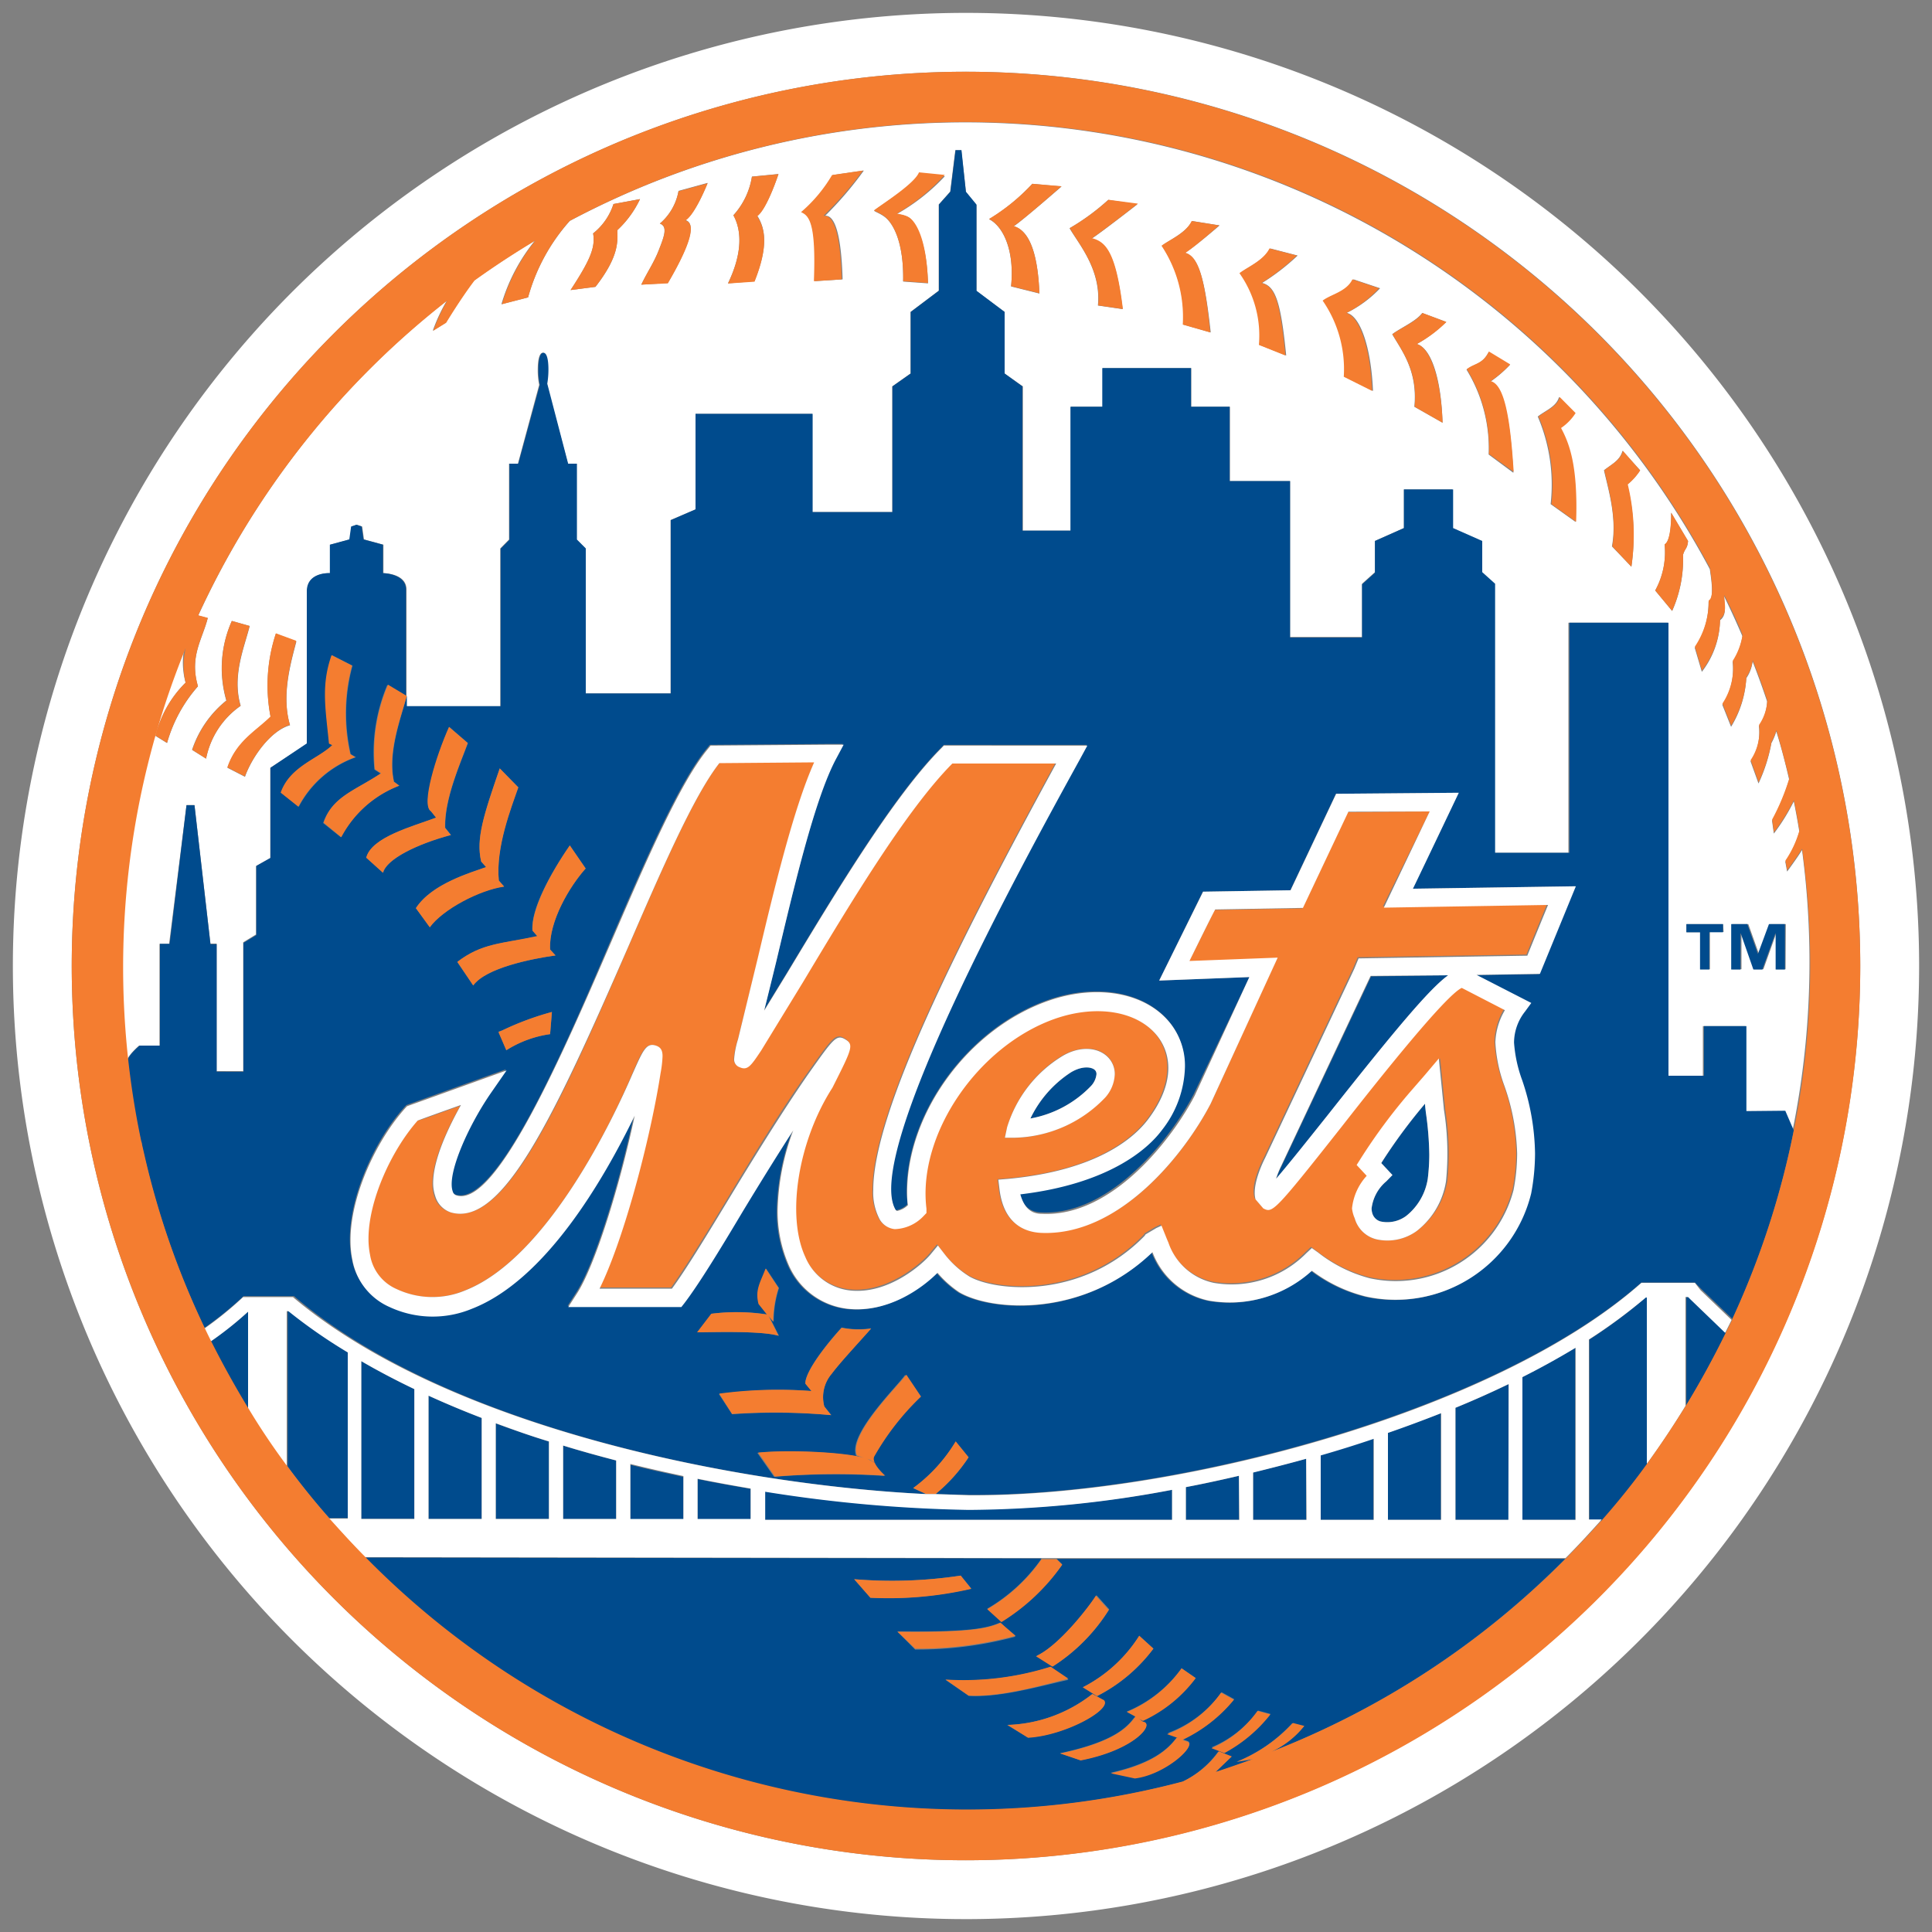
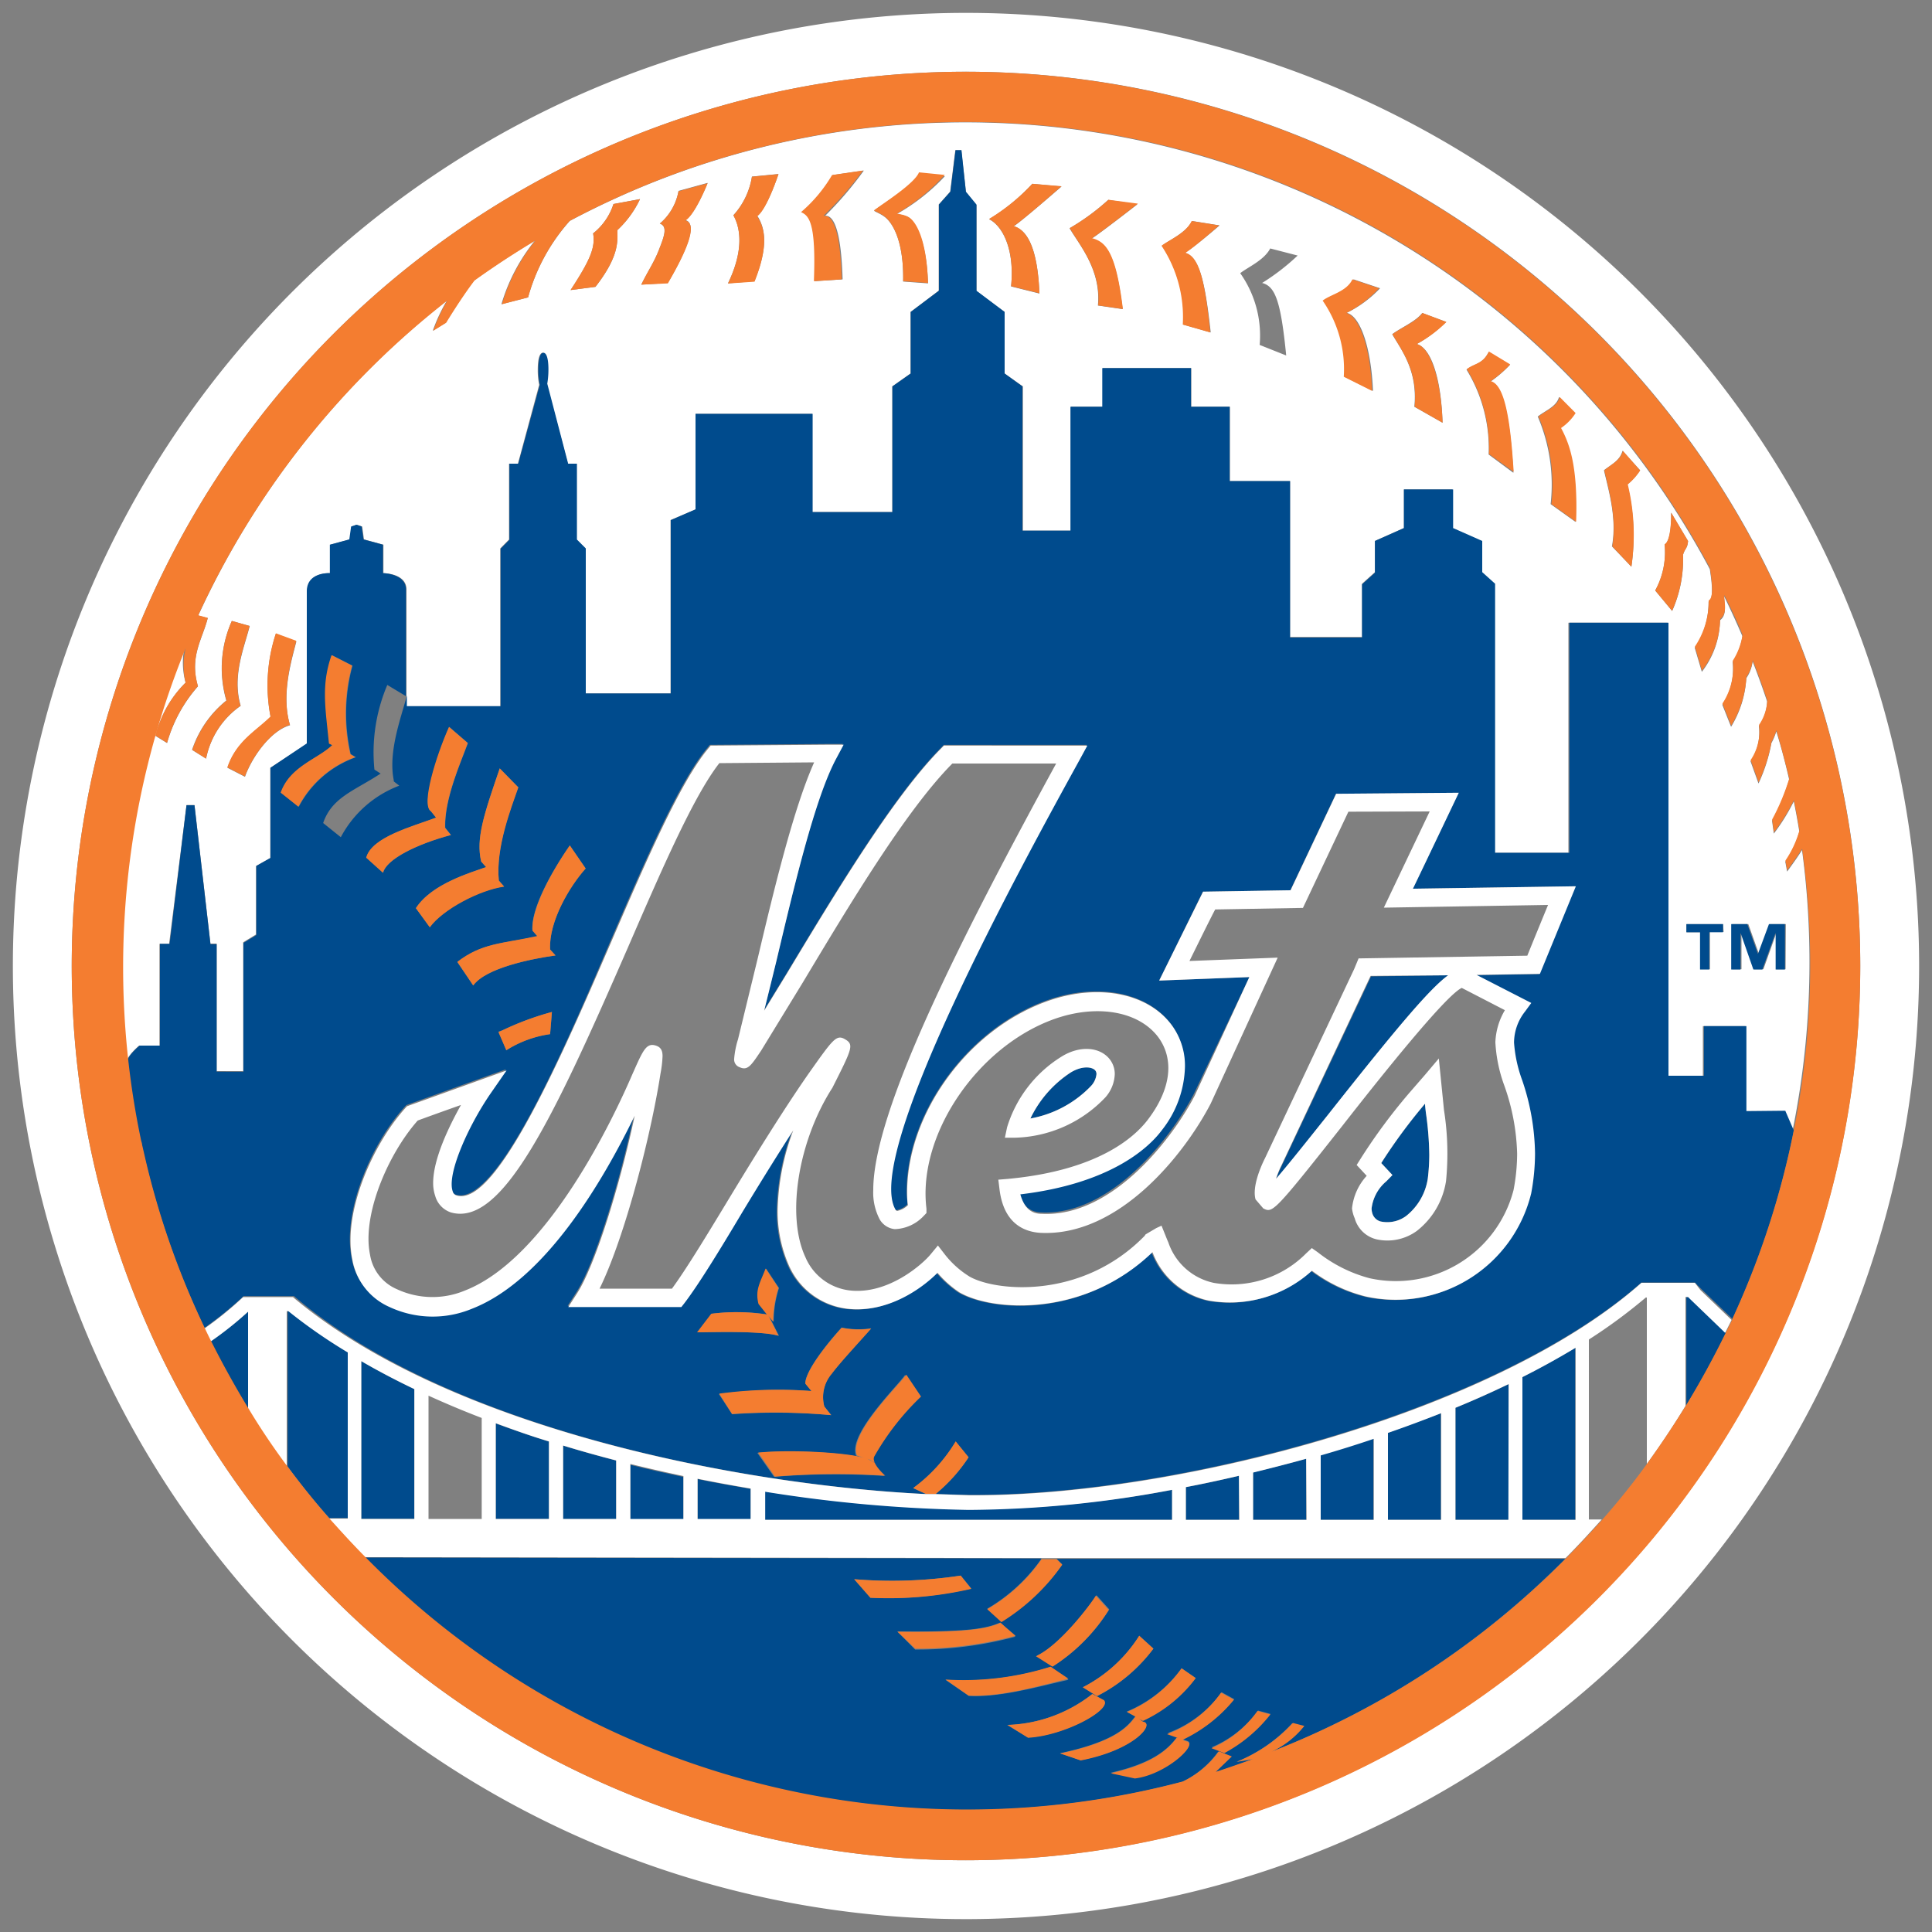
<svg xmlns="http://www.w3.org/2000/svg" id="Layer_1" data-name="Layer 1" viewBox="0 0 150 150">
  <rect x="0" y="0" width="150" height="150" fill="#808080" stroke="none" />
  <defs>
    <style>.cls-1{fill:#fff;}.cls-2{fill:#f47d30;}.cls-3{fill:#004b8d;}</style>
  </defs>
  <path class="cls-1" d="M139.91,66c-.43.69-1.16,1.67-1.16,1.67l-.14-.76a8.1,8.1,0,0,0,1.09-2.34c-.13-.79-.27-1.57-.43-2.35a15.5,15.5,0,0,1-1.55,2.5l-.14-1a17.17,17.17,0,0,0,1.33-3.19c-.29-1.26-.61-2.51-1-3.74a4.56,4.56,0,0,1-.38.91,12.8,12.8,0,0,1-1,3.13l-.62-1.72a4,4,0,0,0,.65-2.73,3.66,3.66,0,0,0,.64-1.91c-.35-1.05-.73-2.1-1.13-3.12a2.87,2.87,0,0,1-.49,1.31,8.07,8.07,0,0,1-1.18,3.77l-.68-1.71a5,5,0,0,0,.8-3.32,5.18,5.18,0,0,0,.76-2c-.45-1.05-.92-2.08-1.42-3.1,0,.59.27,1.42-.32,1.86a6.7,6.7,0,0,1-1.41,4l-.55-1.86a6.27,6.27,0,0,0,1.07-3.58c.47-.24.19-1.88.1-2.53A65.49,65.49,0,0,0,44.24,17.15,14.82,14.82,0,0,0,41,23.09l-2.07.53a14.2,14.2,0,0,1,2.65-5l1.79-1a66.77,66.77,0,0,0-6.57,4.16c-1.08,1.42-2.2,3.28-2.2,3.28l-1,.62a13.07,13.07,0,0,1,1.1-2.35A66,66,0,0,0,15.39,47.79l.74.2c-.41,1.64-1.44,3-.76,5.3a11.29,11.29,0,0,0-2.4,4.4l-.89-.55A8.62,8.62,0,0,1,14.41,53a5.81,5.81,0,0,1-.08-2.78,65.59,65.59,0,0,0-3.47,38.21q-.62-3-1-6c-.05-.41.94-1.25.94-1.25h1.58v-7.9h.75L14.48,62.5l.62,0,1.24,10.76h.48v9.9h2.06v-10l1-.61V67.24l1.1-.62v-7l2.88-1.89V45.91c0-1.52,1.79-1.41,1.79-1.41V42.29l1.51-.41.14-1,.41-.14.41.14.14,1,1.51.41V44.5s1.79,0,1.79,1.27v9.06h7.28V42.58l.68-.69V36h.69l1.65-6.12a5.5,5.5,0,0,1-.11-1.18c0-.94.18-1.31.39-1.31s.39.37.39,1.31a6.75,6.75,0,0,1-.09,1.09L44.09,36h.68v5.91l.69.69V53.84h6.6V40.38L54,39.55V32.13h9.07v7.62h6.2V30l1.42-1V24.22l2.19-1.65V15.88l.89-1,.4-3.22h.46L75,14.92l.82,1v6.69L78,24.22V29l1.42,1V41.2h3.73V31.58h2.47v-3h6.87v3h3v5.77h4.67v12.1h5.59V45.32l1-.9V42l2.25-1v-3h3.76v3L115,42v2.47l1,.9V66.21h5.77V48.35h7.69V83.52h2.75V79.67h3.3v6.6h3l.66,1.53A65.76,65.76,0,0,0,139.91,66ZM16,58.9l-1.09-.68a8.25,8.25,0,0,1,2.66-3.83A9,9,0,0,1,18,48.21l1.39.39c-.41,1.65-1.39,3.87-.7,6.2A6.54,6.54,0,0,0,16,58.9Zm6.52-2.59c-1.51.42-2.95,2.46-3.5,4l-1.36-.7c.69-2.06,2.25-2.85,3.35-3.95a12.83,12.83,0,0,1,.41-6.46l1.59.61C22.59,51.43,21.83,54,22.52,56.31ZM47.93,17.87c0,.83.18,2-1.7,4.4l-1.93.25c1.56-2.37,1.93-3.33,1.75-4.4a4.77,4.77,0,0,0,1.58-2.28l2.06-.38A7.93,7.93,0,0,1,47.93,17.87Zm5.29-.78c1,.27,0,2.54-1.37,4.88l-2.06.13c.52-1.06,1-1.76,1.36-2.68s.74-1.84.08-2.06a4.31,4.31,0,0,0,1.45-2.54l2.26-.62S54,16.61,53.22,17.09Zm5.36,4.74L56.52,22c1.1-2.27,1.1-4.06.42-5.29a5.8,5.8,0,0,0,1.44-3l2.06-.2s-.9,2.75-1.65,3.23C59.41,17.71,59.68,19.08,58.58,21.83Zm6.84-.14-2.16.14c.13-4.47-.39-5.08-1-5.36a11.36,11.36,0,0,0,2.41-2.88l2.4-.35a27.49,27.49,0,0,1-3,3.51C64.35,16.75,65.28,16.75,65.42,21.69Zm4.22-5.08c.26.07.8.11,1.06.39s1.24,1.43,1.35,5l-1.93-.14c.06-3.11-.8-4.53-1.41-5-.34-.27-.74-.4-.85-.5.62-.48,3.16-2.06,3.5-2.88l2,.2A15.56,15.56,0,0,1,69.64,16.61ZM80.7,22.79l-2.2-.55c.28-2.81-.62-4.67-1.71-5.22a15.68,15.68,0,0,0,3.36-2.75l2.27.21s-3,2.61-3.71,3.09C79.74,17.85,80.56,19.22,80.7,22.79ZM87.16,24l-1.92-.28c.27-2.81-1.52-4.81-2.2-6a17.51,17.51,0,0,0,3-2.2l2.27.34s-2.82,2.2-3.57,2.68C85.79,18.81,86.61,19.49,87.16,24ZM94,25.81l-2.13-.61a10,10,0,0,0-1.65-6.12c.62-.48,1.85-1,2.34-1.92l2.13.34S92.79,19.15,92,19.63C93.07,19.91,93.55,21.69,94,25.81Zm4-3.84c1,.27,1.44,1.37,1.86,5.63l-2.06-.82a8.38,8.38,0,0,0-1.51-5.57c.61-.48,1.85-1,2.33-1.92l2.13.55A17.19,17.19,0,0,1,97.94,22Zm6.6,2.33c1,.28,1.85,2.61,2,6.05l-2.2-1.1a9.35,9.35,0,0,0-1.64-5.91c.61-.48,1.85-.69,2.33-1.65l2.06.69A9.06,9.06,0,0,1,104.54,24.3ZM112,32.82l-2.19-1.24c.27-2.81-1-4.39-1.72-5.63.62-.48,1.85-1,2.33-1.65l1.86.69A10.22,10.22,0,0,1,110,26.71C111.07,27,111.89,29.25,112,32.82Zm3.58,2.47a11.69,11.69,0,0,0-1.72-6.59c.62-.48,1.24-.41,1.72-1.37l1.65,1a9.41,9.41,0,0,1-1.51,1.3c1,.28,1.51,2.68,1.78,7.08Zm6.73,5.22-1.92-1.37a13.43,13.43,0,0,0-1-6.8c.61-.48,1.44-.76,1.65-1.51l1.23,1.24a4,4,0,0,1-1.17,1.16C121.85,34.54,122.47,36.26,122.33,40.51ZM126.66,44l-1.51-1.58c.41-2.2-.28-4.4-.62-5.91.62-.48,1.24-.76,1.44-1.51l1.37,1.51a4.73,4.73,0,0,1-1,1.1A16.67,16.67,0,0,1,126.66,44Zm3.16,3.43-1.31-1.58a6.17,6.17,0,0,0,.73-3.58c.54-.28.51-2.17.51-2.46l1.31,2.2c-.05.6-.23.52-.39,1.07A9.79,9.79,0,0,1,129.82,47.45Zm4,24.93h-1.06v2.89H132V72.38h-1.06v-.63h2.84Zm4.81,2.89h-.72v-2.8h0l-1,2.8h-.7l-1-2.8h0v2.8h-.72V71.75h1.25l.82,2.3h0l.86-2.3h1.23Z" />
  <path class="cls-1" d="M75,1a74,74,0,1,0,74,74A74,74,0,0,0,75,1Zm0,143.43A69.43,69.43,0,1,1,144.43,75,69.51,69.51,0,0,1,75,144.43Z" />
  <path class="cls-2" d="M131.06,42l-1.31-2.2c0,.29,0,2.18-.51,2.46a6.17,6.17,0,0,1-.73,3.58l1.31,1.58a9.79,9.79,0,0,0,.85-4.35C130.83,42.55,131,42.63,131.06,42Z" />
  <path class="cls-2" d="M127.34,36.53,126,35c-.2.75-.82,1-1.44,1.51.34,1.51,1,3.71.62,5.91L126.66,44a16.67,16.67,0,0,0-.28-6.39A4.73,4.73,0,0,0,127.34,36.53Z" />
  <path class="cls-2" d="M122.33,32.07l-1.23-1.24c-.21.75-1,1-1.65,1.51a13.43,13.43,0,0,1,1,6.8l1.92,1.37c.14-4.25-.48-6-1.17-7.28A4,4,0,0,0,122.33,32.07Z" />
  <path class="cls-2" d="M115.74,29.59a9.41,9.41,0,0,0,1.51-1.3l-1.65-1c-.48,1-1.1.89-1.72,1.37a11.69,11.69,0,0,1,1.72,6.59l1.92,1.38C117.25,32.27,116.77,29.87,115.74,29.59Z" />
  <path class="cls-2" d="M110.44,24.3c-.48.69-1.71,1.17-2.33,1.65.69,1.24,2,2.82,1.72,5.63L112,32.82c-.13-3.57-1-5.84-2-6.11A10.22,10.22,0,0,0,112.3,25Z" />
  <path class="cls-2" d="M102.69,23.34a9.35,9.35,0,0,1,1.64,5.91l2.2,1.1c-.14-3.44-1-5.77-2-6.05a9.06,9.06,0,0,0,2.54-1.92L105,21.69C104.54,22.65,103.3,22.86,102.69,23.34Z" />
-   <path class="cls-2" d="M96.23,21.21a8.38,8.38,0,0,1,1.51,5.57l2.06.82c-.42-4.26-.82-5.36-1.86-5.63a17.19,17.19,0,0,0,2.75-2.13l-2.13-.55C98.08,20.25,96.84,20.73,96.23,21.21Z" />
  <path class="cls-2" d="M92.52,17.16c-.49,1-1.72,1.44-2.34,1.92a10,10,0,0,1,1.65,6.12l2.13.61c-.41-4.12-.89-5.9-1.93-6.18.76-.48,2.62-2.13,2.62-2.13Z" />
  <path class="cls-2" d="M86.06,15.51a17.51,17.51,0,0,1-3,2.2c.68,1.23,2.47,3.23,2.2,6l1.92.28c-.55-4.54-1.37-5.22-2.4-5.5.75-.48,3.57-2.68,3.57-2.68Z" />
  <path class="cls-2" d="M80.15,14.27A15.68,15.68,0,0,1,76.79,17c1.09.55,2,2.41,1.71,5.22l2.2.55c-.14-3.57-1-4.94-2-5.22.76-.48,3.71-3.09,3.71-3.09Z" />
  <path class="cls-2" d="M67.86,16.33c.11.1.51.23.85.5.61.5,1.47,1.92,1.41,5l1.93.14c-.11-3.57-1-4.71-1.35-5s-.8-.32-1.06-.39a15.56,15.56,0,0,0,3.71-3l-2-.2C71,14.27,68.48,15.85,67.86,16.33Z" />
  <path class="cls-2" d="M60.44,13.52l-2.06.2a5.8,5.8,0,0,1-1.44,3c.68,1.23.68,3-.42,5.29l2.06-.14c1.1-2.75.83-4.12.21-5.08C59.54,16.27,60.44,13.52,60.44,13.52Z" />
  <path class="cls-2" d="M67,13.24l-2.4.35a11.36,11.36,0,0,1-2.41,2.88c.65.28,1.17.89,1,5.36l2.16-.14c-.14-4.94-1.07-4.94-1.41-4.94A27.49,27.49,0,0,0,67,13.24Z" />
-   <path class="cls-2" d="M51.23,17.36c.66.22.33,1-.08,2.06S50.31,21,49.79,22.1L51.85,22c1.37-2.34,2.4-4.61,1.37-4.88.76-.48,1.72-2.89,1.72-2.89l-2.26.62A4.31,4.31,0,0,1,51.23,17.36Z" />
+   <path class="cls-2" d="M51.23,17.36c.66.22.33,1-.08,2.06S50.31,21,49.79,22.1L51.85,22c1.37-2.34,2.4-4.61,1.37-4.88.76-.48,1.72-2.89,1.72-2.89l-2.26.62A4.31,4.31,0,0,1,51.23,17.36" />
  <path class="cls-2" d="M46.05,18.12c.18,1.07-.19,2-1.75,4.4l1.93-.25c1.88-2.43,1.72-3.57,1.7-4.4a7.93,7.93,0,0,0,1.76-2.41l-2.06.38A4.77,4.77,0,0,1,46.05,18.12Z" />
  <path class="cls-2" d="M18.67,54.8c-.69-2.33.29-4.55.7-6.2L18,48.21a9,9,0,0,0-.41,6.18,8.25,8.25,0,0,0-2.66,3.83L16,58.9A6.54,6.54,0,0,1,18.67,54.8Z" />
  <path class="cls-2" d="M21.42,49.17A12.83,12.83,0,0,0,21,55.63c-1.1,1.1-2.66,1.89-3.35,3.95l1.36.7c.55-1.51,2-3.55,3.5-4-.69-2.33.07-4.88.49-6.53Z" />
-   <path class="cls-3" d="M33.27,117.93H37.4v-7.84c-1.41-.54-2.79-1.12-4.13-1.73Z" />
  <path class="cls-3" d="M28.05,117.92h4.12V107.85c-1.42-.68-2.8-1.4-4.12-2.17Z" />
  <path class="cls-3" d="M131.13,100.7h-.2v8.42q1.66-2.75,3.08-5.64l-2.69-2.59Z" />
  <path class="cls-3" d="M82.47,121.45a16,16,0,0,1-4.72,4.45l-1.1-1A13.3,13.3,0,0,0,80.87,121l-52.55-.07a65.49,65.49,0,0,0,63.47,17.41A7.36,7.36,0,0,0,94.58,136l1,.4-1.25,1.2c1-.3,1.94-.63,2.9-1l-1.24.2a12,12,0,0,0,4.33-3l.89.23a7,7,0,0,1-2.55,2,65.73,65.73,0,0,0,22.86-15l-39.5,0Zm-14.89,2.6-1.26-1.44a35.59,35.59,0,0,0,8.27-.28l.82,1A28.58,28.58,0,0,1,67.58,124.05Zm2.09,2.61c5.88.07,7-.28,8-.69l1.17,1.1a29.21,29.21,0,0,1-7.79,1Zm5.53,5-1.79-1.24a22.47,22.47,0,0,0,8.16-1l1.38,1C80.75,130.91,77.67,131.81,75.2,131.67Zm3,2.27a11.2,11.2,0,0,0,6.59-2.4l.89.48c.69.68-3,2.74-5.89,2.88Zm19.44-1.13,1,.27a11.36,11.36,0,0,1-3.57,3l-1-.41A8.48,8.48,0,0,0,97.67,132.81Zm-2.82-1.43,1,.55a11.5,11.5,0,0,1-4,3.12l.37.13c.83.27-1.7,2.58-4.06,2.86l-1.87-.4c3.23-.74,4.4-1.8,5.11-2.74l.11,0-.8-.34A8.94,8.94,0,0,0,94.85,131.38Zm-3.11-1.86,1.1.76a10.68,10.68,0,0,1-4.1,3.32l-.32-.18.32.25c1,.13-.57,2.18-4.83,3l-1.59-.54c4.47-.95,5.3-2.17,5.85-2.86l-.67-.37A9.88,9.88,0,0,0,91.74,129.52ZM88.45,127l1.1,1a12.56,12.56,0,0,1-4.38,3.69l-1.1-.69A11.22,11.22,0,0,0,88.45,127Zm-3.33-3.16,1,1.11a14.08,14.08,0,0,1-4.37,4.42l-1.24-.83C82.26,127.75,84.58,124.73,85.12,123.87Z" />
-   <path class="cls-3" d="M127.82,100.7A41.13,41.13,0,0,1,123.4,104v14.09h1q1.88-2.13,3.54-4.43V100.7Z" />
  <path class="cls-3" d="M84.72,84.3a1.57,1.57,0,0,0,.41-.9.44.44,0,0,0-.1-.3c-.23-.26-1-.39-1.89.16A8.8,8.8,0,0,0,80,86.84,8.62,8.62,0,0,0,84.72,84.3Z" />
  <path class="cls-3" d="M27,105a40.34,40.34,0,0,1-4.53-3.22h-.13v12.08c1,1.39,2.1,2.74,3.23,4H27Z" />
  <path class="cls-3" d="M118.17,118h4.13V104.64c-1.31.79-2.68,1.55-4.13,2.28Z" />
  <path class="cls-3" d="M113,118h4.13V107.46c-1.33.64-2.71,1.26-4.13,1.84Z" />
  <path class="cls-3" d="M107.73,118h4.13v-8.28c-1.35.54-2.73,1-4.13,1.53Z" />
  <path class="cls-3" d="M16.33,104.16q1.35,2.7,2.93,5.27v-7.6A27,27,0,0,1,16.33,104.16Z" />
  <path class="cls-3" d="M135.59,86.27v-6.6h-3.3v3.85h-2.75V48.35h-7.69V66.21h-5.77V45.32l-1-.9V42l-2.26-1v-3H109v3l-2.25,1v2.47l-1,.9v4.13h-5.59V37.35H95.47V31.58h-3v-3H85.58v3H83.11V41.2H79.38V30L78,29V24.22l-2.19-1.65V15.88l-.82-1-.34-3.22h-.46l-.4,3.22-.89,1v6.69l-2.19,1.65V29l-1.42,1v9.76h-6.2V32.13H54v7.42l-1.92.83V53.84h-6.6V42.58l-.69-.69V36h-.68l-1.62-6.21a6.75,6.75,0,0,0,.09-1.09c0-.94-.17-1.31-.39-1.31s-.39.37-.39,1.31a5.5,5.5,0,0,0,.11,1.18L40.24,36h-.69v5.91l-.68.69V54.83H31.59V54c-.42,1.65-1.5,4.4-1,6.66l-.17-.11L31,61a8.56,8.56,0,0,0-4.54,4l-1.37-1.1c.68-2,2.42-2.5,4.46-3.84l-.48-.31a13.38,13.38,0,0,1,1-6.57l1.45.87V45.77c0-1.24-1.79-1.27-1.79-1.27V42.29l-1.51-.41-.14-1-.41-.14-.41.14-.14,1-1.51.41V44.5s-1.79-.11-1.79,1.41V57.72L21,59.61v7l-1.1.62V72.6l-1,.61v10H16.82v-9.9h-.48L15.1,62.52l-.62,0L13.17,73.28h-.75v7.9H10.84s-1,.84-.94,1.25q.35,3.06,1,6c0,.12.05.23.08.35.07.35.15.7.23,1a64.42,64.42,0,0,0,4.67,13.31,27.48,27.48,0,0,0,2.87-2.31l.16-.15h3.92l.15.13C35.1,111,57.66,115.3,71.9,116l-1-.46a12.39,12.39,0,0,0,3.3-3.62l1,1.23A12.67,12.67,0,0,1,72.64,116l2.54.06c15.94.14,40.68-6.39,52.1-16.35l.16-.14h4.15l.51.52,2.41,2.31a64.91,64.91,0,0,0,4.76-14.63l-.66-1.53ZM23.2,62.63l-1.37-1.09c.68-2,2.85-2.61,4-3.69l-.25-.12c-.27-2.75-.62-4.52.2-6.86l1.59.81a14.15,14.15,0,0,0-.14,6.87l.41.24A8.06,8.06,0,0,0,23.2,62.63Zm18.14,9.62c-.14-1.65,1.4-4.45,2.9-6.61l1.23,1.79c-1.23,1.37-2.87,4.1-2.76,6.29l.42.46c-1.93.27-5.43,1-6.39,2.33l-1.23-1.8c1.92-1.5,3.41-1.43,6.21-2Zm1.51,6.32-.14,1.72a8.6,8.6,0,0,0-3.4,1.25l-.6-1.45L39,80A22.29,22.29,0,0,1,42.85,78.57ZM38.8,59.66l1.44,1.46c-.55,1.51-1.77,4.64-1.51,7.24l.41.46c-1.92.27-4.81,1.78-5.77,3.16l-1.08-1.47c1.23-1.91,4.33-2.78,5.45-3.19l-.38-.43C36.94,65.11,37.57,63.24,38.8,59.66Zm-4.93,3.82-.4-.5c-.78-.48.45-4.31,1.41-6.54l1.45,1.25c-.54,1.49-1.83,4.33-1.76,6.58l.45.56c-2.61.69-5,1.86-5.27,2.93l-1.3-1.17C28.83,65,32.07,64.16,33.87,63.48Zm25.06,37.76c-.28-1.1.13-1.65.55-2.75l1,1.51a8.48,8.48,0,0,0-.41,2.62l-.37-.46.78,1.55c-1.38-.41-5.22-.27-6.32-.27l1.1-1.44a15.54,15.54,0,0,1,4.36.06Zm-3.11,7A34.22,34.22,0,0,1,63,108l-.48-.59c0-.92,1.53-2.92,2.82-4.34a6.64,6.64,0,0,0,2.29.06c-1.19,1.34-2.39,2.62-3.06,3.51A2.8,2.8,0,0,0,64,109.2l.55.67a48.41,48.41,0,0,0-7.71-.07Zm12,4.84c-.29.46.76,1.44.84,1.51a58.23,58.23,0,0,0-8.56.07l-1.3-1.86c2.61-.27,7.62,0,8.6.55s.07,0,.07,0l-1-.33c-.68-1.64,3.25-5.45,3.8-6.27l1.14,1.7A20.31,20.31,0,0,0,67.86,113.06Zm51.67-37.45-4.92.08,4.25,2.18-.49.67a3.92,3.92,0,0,0-.85,2.41,10.56,10.56,0,0,0,.63,2.91,18.31,18.31,0,0,1,1,5.7,17,17,0,0,1-.3,3.1,10.82,10.82,0,0,1-12.83,8,11.55,11.55,0,0,1-4.19-2,9.45,9.45,0,0,1-8,2.32,6,6,0,0,1-4.38-3.76c-5.3,5.15-12.45,4.6-15,3.11h0a8.24,8.24,0,0,1-1.69-1.51c-1.21,1.18-3.88,3.15-7,2.79a5.69,5.69,0,0,1-4.57-3.43,10.41,10.41,0,0,1-.84-4.36,18.66,18.66,0,0,1,1.21-6.06C60.2,89.78,58.86,92,57.6,94c-1.85,3.06-3.45,5.7-4.53,7.11l-.22.28H44.07l.7-1.09c1.36-2.13,3.26-8.12,4.46-13.77-2.43,5-6.94,12.79-12.66,15a7.93,7.93,0,0,1-6.37-.14,4.94,4.94,0,0,1-2.89-3.67c-.76-3.64,1.55-9,4.12-11.79l.12-.13,7.73-2.78L38,84.88c-1.75,2.52-3.38,6.25-2.91,7.56a.43.43,0,0,0,.32.32c3.13.9,8.28-11,12-19.73,2.74-6.35,5.34-12.35,7.49-14.94l.21-.26,9.13-.07h1.2l-.56,1.05C63.27,61.93,61.6,69,60.25,74.68c0,0-.47,1.92-.92,3.73l1.75-2.86c3.7-6.14,8.29-13.79,12-17.51l.2-.21h11.1l-.57,1.05c-4.62,8.42-16.87,30.78-14.31,35,0,.07.08.08.1.08a1.67,1.67,0,0,0,.85-.45c0-.32-.06-.64-.06-1,0-6.12,4.78-12.71,11-14.88,3.89-1.35,7.74-.57,9.57,1.94a5.3,5.3,0,0,1,1,3.2,8.24,8.24,0,0,1-1.82,4.85c-1.19,1.59-4.26,4.24-11,5,.26.91.72,1.46,1.65,1.51,5.49.29,10.18-5.89,11.89-9.18L97,75.86,90,76.13l3.39-6.9,6.79-.11,3.54-7.49,9.52-.08s-2.82,5.92-3.56,7.45l12.62-.19Z" />
  <path class="cls-3" d="M99.09,91.52c1-1.16,2.53-3.11,4-4.93,5.35-6.78,7.91-9.81,9.36-10.87l-6,.09L99.49,90.56A7.08,7.08,0,0,0,99.09,91.52Z" />
  <path class="cls-3" d="M106.49,93.82a1.36,1.36,0,0,0,.05.36.93.93,0,0,0,.63.65,2.46,2.46,0,0,0,2-.42,4.58,4.58,0,0,0,1.68-2.88,15.79,15.79,0,0,0,.12-1.87,24.91,24.91,0,0,0-.27-3.31s0-.4-.06-.66a41.7,41.7,0,0,0-3.4,4.61l.87.93-.48.49A3.26,3.26,0,0,0,106.49,93.82Z" />
  <path class="cls-3" d="M48.94,118h4.12v-3.33c-1.37-.29-2.75-.6-4.12-.94Z" />
  <path class="cls-3" d="M38.49,117.93h4.13v-6c-1.39-.44-2.77-.91-4.13-1.41Z" />
  <path class="cls-3" d="M54.16,118h4.12V115.6c-1.36-.23-2.73-.48-4.12-.76Z" />
  <path class="cls-3" d="M43.72,117.94h4.12V113.4c-1.38-.36-2.76-.74-4.12-1.16Z" />
  <path class="cls-3" d="M102.51,118h4.12v-6.37c-1.35.46-2.73.89-4.12,1.29Z" />
  <path class="cls-3" d="M59.38,115.78V118L91,118v-2.33a86.27,86.27,0,0,1-15.8,1.52A111.26,111.26,0,0,1,59.38,115.78Z" />
  <path class="cls-3" d="M97.29,118h4.12v-4.75c-1.37.38-2.74.73-4.12,1.07Z" />
  <path class="cls-3" d="M92.07,118h4.12v-3.42c-1.37.32-2.75.62-4.12.88Z" />
  <path class="cls-2" d="M27.19,58.55a14.15,14.15,0,0,1,.14-6.87l-1.59-.81c-.82,2.34-.47,4.11-.2,6.86l.25.12c-1.11,1.08-3.28,1.64-4,3.69l1.37,1.09a8.06,8.06,0,0,1,4.4-3.84Z" />
-   <path class="cls-2" d="M29.11,59.72l.48.31c-2,1.34-3.78,1.8-4.46,3.84L26.5,65A8.56,8.56,0,0,1,31,61l-.59-.42.17.11c-.53-2.26.55-5,1-6.66l-1.45-.87A13.38,13.38,0,0,0,29.11,59.72Z" />
  <path class="cls-2" d="M35,64.83l-.45-.56c-.07-2.25,1.22-5.09,1.76-6.58l-1.45-1.25c-1,2.23-2.19,6.06-1.41,6.54l.4.5c-1.8.68-5,1.5-5.42,3.11l1.3,1.17C30,66.69,32.41,65.52,35,64.83Z" />
  <path class="cls-2" d="M37.74,67.32c-1.12.41-4.22,1.28-5.45,3.19L33.37,72c1-1.38,3.85-2.89,5.77-3.16l-.41-.46c-.26-2.6,1-5.73,1.51-7.24L38.8,59.66c-1.23,3.58-1.86,5.45-1.44,7.23Z" />
  <path class="cls-2" d="M39.31,81.54a8.6,8.6,0,0,1,3.4-1.25l.14-1.72A22.29,22.29,0,0,0,39,80l-.3.14Z" />
  <path class="cls-2" d="M36.74,76.51c1-1.37,4.46-2.06,6.39-2.33l-.42-.46c-.11-2.19,1.53-4.92,2.76-6.29l-1.23-1.79c-1.5,2.16-3,5-2.9,6.61l.38.42c-2.8.61-4.29.54-6.21,2Z" />
  <path class="cls-2" d="M55.22,102l-1.1,1.44c1.1,0,4.94-.14,6.32.27l-.78-1.55.37.46a8.48,8.48,0,0,1,.41-2.62l-1-1.51c-.42,1.1-.83,1.65-.55,2.75l.65.82A15.54,15.54,0,0,0,55.22,102Z" />
  <path class="cls-2" d="M64.52,109.87,64,109.2a2.8,2.8,0,0,1,.58-2.54c.67-.89,1.87-2.17,3.06-3.51a6.64,6.64,0,0,1-2.29-.06c-1.29,1.42-2.83,3.42-2.82,4.34L63,108a34.22,34.22,0,0,0-7.16.2l1,1.58A48.41,48.41,0,0,1,64.52,109.87Z" />
  <path class="cls-2" d="M66.54,113l1,.33s.9.54-.07,0-6-.82-8.6-.55l1.3,1.86a58.23,58.23,0,0,1,8.56-.07c-.08-.07-1.13-1-.84-1.51a20.31,20.31,0,0,1,3.62-4.63l-1.14-1.7C69.79,107.55,65.86,111.36,66.54,113Z" />
  <path class="cls-2" d="M75.2,113.14l-1-1.23a12.39,12.39,0,0,1-3.3,3.62l1,.46.74,0A12.67,12.67,0,0,0,75.2,113.14Z" />
  <path class="cls-2" d="M74.59,122.33a35.59,35.59,0,0,1-8.27.28l1.26,1.44a28.58,28.58,0,0,0,7.83-.69Z" />
  <path class="cls-2" d="M77.68,126c-1,.41-2.13.76-8,.69L71.06,128a29.21,29.21,0,0,0,7.79-1Z" />
  <path class="cls-2" d="M81.57,129.4a22.47,22.47,0,0,1-8.16,1l1.79,1.24c2.47.14,5.55-.76,7.75-1.31Z" />
  <path class="cls-2" d="M85.71,132l-.89-.48a11.2,11.2,0,0,1-6.59,2.4l1.59,1C82.7,134.76,86.4,132.7,85.71,132Z" />
  <path class="cls-2" d="M76.65,124.94l1.1,1a16,16,0,0,0,4.72-4.45l-.42-.43H80.87A13.3,13.3,0,0,1,76.65,124.94Z" />
  <path class="cls-2" d="M81.71,129.4A14.08,14.08,0,0,0,86.08,125l-1-1.11c-.54.86-2.86,3.88-4.65,4.7Z" />
  <path class="cls-2" d="M85.17,131.68A12.56,12.56,0,0,0,89.55,128l-1.1-1a11.22,11.22,0,0,1-4.38,4Z" />
  <path class="cls-2" d="M88.17,133.28c-.55.69-1.38,1.91-5.85,2.86l1.59.54c4.26-.83,5.79-2.88,4.83-3l-.32-.25.32.18a10.68,10.68,0,0,0,4.1-3.32l-1.1-.76a9.88,9.88,0,0,1-4.24,3.39Z" />
  <path class="cls-2" d="M91.46,134.94l-.11,0c-.71.94-1.88,2-5.11,2.74l1.87.4c2.36-.28,4.89-2.59,4.06-2.86l-.37-.13a11.5,11.5,0,0,0,4-3.12l-1-.55a8.94,8.94,0,0,1-4.19,3.22Z" />
  <path class="cls-2" d="M95.06,136.11a11.36,11.36,0,0,0,3.57-3l-1-.27a8.48,8.48,0,0,1-3.57,2.89Z" />
  <path class="cls-1" d="M131.59,99.6h-4.15l-.16.14c-11.42,10-36.16,16.49-52.1,16.35L72.64,116l-.74,0c-14.24-.69-36.8-5-49-15.16l-.15-.13H18.87l-.16.15a27.48,27.48,0,0,1-2.87,2.31c.16.34.32.67.49,1a27,27,0,0,0,2.93-2.33v7.6q1.43,2.29,3,4.45V101.8h.13A40.34,40.34,0,0,0,27,105v12.9H25.52c.9,1,1.84,2,2.8,3l52.55.07h1.18l39.5,0c1-1,1.91-2,2.81-3h-1V104a41.13,41.13,0,0,0,4.42-3.26h.08v12.92q1.6-2.19,3-4.5V100.7h.2l.19.19,2.69,2.59.5-1-2.41-2.31ZM32.17,117.93H28.05V105.68c1.32.77,2.7,1.49,4.12,2.17Zm5.23,0H33.27v-9.57c1.34.61,2.72,1.19,4.13,1.73Zm5.22,0H38.49V110.5c1.36.5,2.74,1,4.13,1.41Zm5.22,0H43.72v-5.7c1.36.42,2.74.8,4.12,1.16Zm5.22,0H48.94v-4.27c1.37.34,2.75.65,4.12.94Zm5.22,0H54.16v-3.12c1.39.28,2.76.53,4.12.76ZM91,118l-31.59,0v-2.18a111.26,111.26,0,0,0,15.79,1.41A86.27,86.27,0,0,0,91,115.67Zm5.22,0H92.07v-2.54c1.37-.26,2.75-.56,4.12-.88Zm5.22,0H97.29v-3.67c1.38-.34,2.75-.69,4.12-1.07Zm5.22,0h-4.12V113c1.39-.4,2.77-.83,4.12-1.29Zm5.23,0h-4.13v-6.75c1.4-.48,2.78-1,4.13-1.53Zm5.22,0H113V109.3c1.42-.58,2.8-1.2,4.13-1.84Zm5.22,0h-4.13V106.92c1.45-.73,2.82-1.49,4.13-2.28Z" />
  <path class="cls-2" d="M75,5.57A69.43,69.43,0,1,0,144.43,75,69.51,69.51,0,0,0,75,5.57Zm59.51,96.86-.5,1q-1.41,2.89-3.08,5.64-1.43,2.31-3,4.5t-3.54,4.43c-.9,1-1.84,2-2.81,3a65.73,65.73,0,0,1-22.86,15,7,7,0,0,0,2.55-2l-.89-.23a12,12,0,0,1-4.33,3l1.24-.2c-1,.35-1.92.68-2.9,1l1.25-1.2-1-.4a7.36,7.36,0,0,1-2.79,2.34,65.49,65.49,0,0,1-63.47-17.41c-1-1-1.9-2-2.8-3-1.13-1.29-2.21-2.64-3.23-4s-2.08-2.92-3-4.45q-1.57-2.57-2.93-5.27c-.17-.33-.33-.66-.49-1a64.42,64.42,0,0,1-4.67-13.31c-.08-.35-.16-.7-.23-1,0-.12-.06-.23-.08-.35a65.59,65.59,0,0,1,3.47-38.21A5.81,5.81,0,0,0,14.41,53a8.62,8.62,0,0,0-2.33,4.12l.89.55a11.29,11.29,0,0,1,2.4-4.4c-.68-2.33.35-3.66.76-5.3l-.74-.2A66,66,0,0,1,34.74,23.33a13.07,13.07,0,0,0-1.1,2.35l1-.62s1.12-1.86,2.2-3.28a66.77,66.77,0,0,1,6.57-4.16l-1.79,1a14.2,14.2,0,0,0-2.65,5L41,23.09a14.82,14.82,0,0,1,3.23-5.94,65.49,65.49,0,0,1,88.53,26.94c.09.65.37,2.29-.1,2.53a6.27,6.27,0,0,1-1.07,3.58l.55,1.86a6.7,6.7,0,0,0,1.41-4c.59-.44.32-1.27.32-1.86.5,1,1,2,1.42,3.1a5.18,5.18,0,0,1-.76,2,5,5,0,0,1-.8,3.32l.68,1.71a8.07,8.07,0,0,0,1.18-3.77,2.87,2.87,0,0,0,.49-1.31c.4,1,.78,2.07,1.13,3.12a3.66,3.66,0,0,1-.64,1.91,4,4,0,0,1-.65,2.73l.62,1.72a12.8,12.8,0,0,0,1-3.13,4.56,4.56,0,0,0,.38-.91c.36,1.23.68,2.48,1,3.74a17.17,17.17,0,0,1-1.33,3.19l.14,1a15.5,15.5,0,0,0,1.55-2.5c.16.78.3,1.56.43,2.35a8.1,8.1,0,0,1-1.09,2.34l.14.76s.73-1,1.16-1.67a65.48,65.48,0,0,1-5.4,36.45Z" />
-   <path class="cls-2" d="M111,63l-6.36.06-3.53,7.47-6.81.12c-.26.53-1.33,2.72-2,4l6.85-.26L94,85.68c-2,3.86-7,10.31-13.25,10-1.29-.07-2.89-.72-3.21-3.4l-.09-.73.73-.06c6.94-.61,9.81-3.17,10.91-4.64,1.74-2.33,2-4.65.78-6.36-1.47-2-4.67-2.58-8-1.44-6.05,2.1-10.73,9-10,14.75l0,.34-.24.25a3.2,3.2,0,0,1-2.22,1,1.53,1.53,0,0,1-1.16-.74,4.47,4.47,0,0,1-.51-2.31c0-6.09,6.66-19.29,14.2-33.1H73.91c-3.56,3.67-8,11-11.61,17l-3.23,5.28c-.79,1.18-1,1.58-1.67,1.3a.63.63,0,0,1-.43-.65,6.77,6.77,0,0,1,.33-1.52l1.57-6.33c1.31-5.55,2.79-11.63,4.37-15.17l-7.36.06c-2,2.54-4.47,8.25-7.11,14.34C43.08,86.75,39.06,95.29,35,94.13a1.88,1.88,0,0,1-1.27-1.21,3.09,3.09,0,0,1-.16-1c0-1.82,1.15-4.27,2.16-6.06C34.23,86.37,32.63,87,32.4,87c-2,2.28-3.82,6.18-3.82,9.18a6.21,6.21,0,0,0,.12,1.24,3.51,3.51,0,0,0,2.08,2.67,6.55,6.55,0,0,0,5.28.11c6.47-2.51,11.61-13.48,13-16.78.77-1.79,1.06-2.47,1.8-2.25.41.12.55.38.55.83a8.73,8.73,0,0,1-.15,1.21s-.11.67-.11.68c-.9,5.31-2.87,12.51-4.63,16.07h5.58c1-1.4,2.53-3.85,4.26-6.71,2-3.34,4.31-7.13,6.36-10,1.91-2.7,2.16-3.05,2.84-2.64s.49.78-1,3.75c-2.66,4.16-3.59,9.93-2.11,13.13a4.28,4.28,0,0,0,3.46,2.61c3,.34,5.72-2.12,6.27-2.8l.57-.69.55.71a7.29,7.29,0,0,0,1.9,1.7c2,1.15,8.72,1.88,13.6-3.16l.07-.11.83-.49.41-.19.31.77s.15.38.22.53a4.77,4.77,0,0,0,3.52,3.14,8.14,8.14,0,0,0,7.19-2.3l.43-.4.48.34a11.05,11.05,0,0,0,4,2,9.44,9.44,0,0,0,11.18-6.84,15,15,0,0,0,.28-2.84,17,17,0,0,0-1-5.29,11.44,11.44,0,0,1-.69-3.35,5.26,5.26,0,0,1,.74-2.49l-3.35-1.73c-1.25.58-6.27,6.92-9.31,10.76-5.32,6.74-5.38,6.72-6.1,6.36l-.6-.7c-.31-.92.33-2.4.74-3.21l6.92-14.68.34-.82,13.1-.21c.23-.58,1.12-2.75,1.61-3.94l-12.75.2ZM78.19,87.52A9.83,9.83,0,0,1,82.41,82c1.39-.83,2.91-.77,3.69.13a1.85,1.85,0,0,1,.45,1.23,2.88,2.88,0,0,1-.72,1.79,10,10,0,0,1-7,3.19l-.82,0Zm27.24,2.93.29-.46a44,44,0,0,1,4-5.37l1-1.15,1.09-1.29.4,4a21.7,21.7,0,0,1,.16,5.51A6.07,6.07,0,0,1,110,95.57a3.88,3.88,0,0,1-3.13.65,2.32,2.32,0,0,1-1.69-1.63,2.68,2.68,0,0,1-.11-.77,4.41,4.41,0,0,1,1.14-2.53Z" />
  <path class="cls-1" d="M105.18,94.59a2.32,2.32,0,0,0,1.69,1.63,3.88,3.88,0,0,0,3.13-.65,6.07,6.07,0,0,0,2.27-3.88,21.7,21.7,0,0,0-.16-5.51l-.4-4-1.09,1.29-1,1.15a44,44,0,0,0-4,5.37l-.29.46.78.84a4.41,4.41,0,0,0-1.14,2.53A2.68,2.68,0,0,0,105.18,94.59Zm2.06-4.29a41.7,41.7,0,0,1,3.4-4.61c0,.26.06.66.06.66a24.91,24.91,0,0,1,.27,3.31,15.79,15.79,0,0,1-.12,1.87,4.58,4.58,0,0,1-1.68,2.88,2.46,2.46,0,0,1-2,.42.93.93,0,0,1-.63-.65,1.36,1.36,0,0,1-.05-.36,3.26,3.26,0,0,1,1.14-2.1l.48-.49Z" />
  <path class="cls-1" d="M113.26,61.55l-9.52.08-3.54,7.49-6.79.11L90,76.13,97,75.86l-4.24,9.2c-1.71,3.29-6.4,9.47-11.89,9.18-.93,0-1.39-.6-1.65-1.51,6.79-.81,9.86-3.46,11-5A8.24,8.24,0,0,0,92,82.83a5.3,5.3,0,0,0-1-3.2c-1.83-2.51-5.68-3.29-9.57-1.94-6.26,2.17-11,8.76-11,14.88,0,.33,0,.65.06,1a1.67,1.67,0,0,1-.85.45s0,0-.1-.08c-2.56-4.25,9.69-26.61,14.31-35l.57-1.05H73.28l-.2.21c-3.71,3.72-8.3,11.37-12,17.51l-1.75,2.86c.45-1.81.92-3.73.92-3.73,1.35-5.68,3-12.75,4.69-15.87l.56-1.05H64.3l-9.13.07-.21.26c-2.15,2.59-4.75,8.59-7.49,14.94-3.77,8.71-8.92,20.63-12,19.73a.43.43,0,0,1-.32-.32c-.47-1.31,1.16-5,2.91-7.56l1.27-1.83-7.73,2.78-.12.13c-2.57,2.84-4.88,8.15-4.12,11.79a4.94,4.94,0,0,0,2.89,3.67,7.93,7.93,0,0,0,6.37.14c5.72-2.21,10.23-10,12.66-15-1.2,5.65-3.1,11.64-4.46,13.77l-.7,1.09h8.78l.22-.28c1.08-1.41,2.68-4,4.53-7.11,1.26-2.08,2.6-4.25,3.94-6.33a18.66,18.66,0,0,0-1.21,6.06,10.41,10.41,0,0,0,.84,4.36,5.69,5.69,0,0,0,4.57,3.43c3.16.36,5.83-1.61,7-2.79a8.24,8.24,0,0,0,1.69,1.51h0c2.54,1.49,9.69,2,15-3.11a6,6,0,0,0,4.38,3.76,9.45,9.45,0,0,0,8-2.32,11.55,11.55,0,0,0,4.19,2,10.82,10.82,0,0,0,12.83-8,17,17,0,0,0,.3-3.1,18.31,18.31,0,0,0-1-5.7,10.56,10.56,0,0,1-.63-2.91,3.92,3.92,0,0,1,.85-2.41l.49-.67-4.25-2.18,4.92-.08,2.79-6.8L109.7,69C110.44,67.47,113.26,61.55,113.26,61.55Zm6.93,8.71c-.49,1.19-1.38,3.36-1.61,3.94l-13.1.21-.34.82L98.22,89.91c-.41.81-1,2.29-.74,3.21l.6.7c.72.36.78.38,6.1-6.36,3-3.84,8.06-10.18,9.31-10.76l3.35,1.73a5.26,5.26,0,0,0-.74,2.49,11.44,11.44,0,0,0,.69,3.35,17,17,0,0,1,1,5.29,15,15,0,0,1-.28,2.84,9.44,9.44,0,0,1-11.18,6.84,11.05,11.05,0,0,1-4-2l-.48-.34-.43.4a8.14,8.14,0,0,1-7.19,2.3,4.77,4.77,0,0,1-3.52-3.14c-.07-.15-.22-.53-.22-.53l-.31-.77-.41.19-.83.49-.07.11c-4.88,5-11.6,4.31-13.6,3.16a7.29,7.29,0,0,1-1.9-1.7l-.55-.71-.57.69c-.55.68-3.23,3.14-6.27,2.8a4.28,4.28,0,0,1-3.46-2.61c-1.48-3.2-.55-9,2.11-13.13,1.51-3,1.69-3.34,1-3.75s-.93-.06-2.84,2.64c-2,2.87-4.34,6.66-6.36,10-1.73,2.86-3.23,5.31-4.26,6.71H46.55c1.76-3.56,3.73-10.76,4.63-16.07,0,0,.11-.68.11-.68A8.73,8.73,0,0,0,51.44,82c0-.45-.14-.71-.55-.83-.74-.22-1,.46-1.8,2.25-1.42,3.3-6.56,14.27-13,16.78a6.55,6.55,0,0,1-5.28-.11,3.51,3.51,0,0,1-2.08-2.67,6.21,6.21,0,0,1-.12-1.24c0-3,1.8-6.9,3.82-9.18.23-.09,1.83-.67,3.36-1.21-1,1.79-2.16,4.24-2.16,6.06a3.09,3.09,0,0,0,.16,1A1.88,1.88,0,0,0,35,94.13c4,1.16,8-7.38,13.74-20.54,2.64-6.09,5.12-11.8,7.11-14.34l7.36-.06c-1.58,3.54-3.06,9.62-4.37,15.17L57.3,80.69A6.77,6.77,0,0,0,57,82.21a.63.63,0,0,0,.43.65c.62.28.88-.12,1.67-1.3l3.23-5.28c3.6-6,8-13.36,11.61-17H82c-7.54,13.81-14.2,27-14.2,33.1a4.47,4.47,0,0,0,.51,2.31,1.53,1.53,0,0,0,1.16.74,3.2,3.2,0,0,0,2.22-1l.24-.25,0-.34c-.71-5.76,4-12.65,10-14.75,3.29-1.14,6.49-.57,8,1.44,1.25,1.71,1,4-.78,6.36-1.1,1.47-4,4-10.91,4.64l-.73.06.09.73c.32,2.68,1.92,3.33,3.21,3.4C86.94,96,92,89.54,94,85.68L99.2,74.35l-6.85.26c.62-1.25,1.69-3.44,2-4l6.81-.12,3.53-7.47L111,63l-3.56,7.47Zm-7.76,5.46c-1.45,1.06-4,4.09-9.36,10.87-1.45,1.82-3,3.77-4,4.93a7.08,7.08,0,0,1,.4-1l6.94-14.75Z" />
  <path class="cls-1" d="M85.83,85.19a2.88,2.88,0,0,0,.72-1.79,1.85,1.85,0,0,0-.45-1.23c-.78-.9-2.3-1-3.69-.13a9.83,9.83,0,0,0-4.22,5.48l-.17.81.82,0A10,10,0,0,0,85.83,85.19Zm-2.69-1.93c.92-.55,1.66-.42,1.89-.16a.44.44,0,0,1,.1.3,1.57,1.57,0,0,1-.41.9A8.62,8.62,0,0,1,80,86.84,8.8,8.8,0,0,1,83.14,83.26Z" />
  <polygon class="cls-3" points="136.49 74.05 136.48 74.05 135.66 71.75 134.41 71.75 134.41 75.27 135.13 75.27 135.13 72.47 135.15 72.47 136.13 75.27 136.83 75.27 137.84 72.47 137.86 72.47 137.86 75.27 138.58 75.27 138.58 71.75 137.34 71.75 136.49 74.05" />
  <polygon class="cls-3" points="130.93 72.38 131.99 72.38 131.99 75.27 132.71 75.27 132.71 72.38 133.77 72.38 133.77 71.75 130.93 71.75 130.93 72.38" />
</svg>